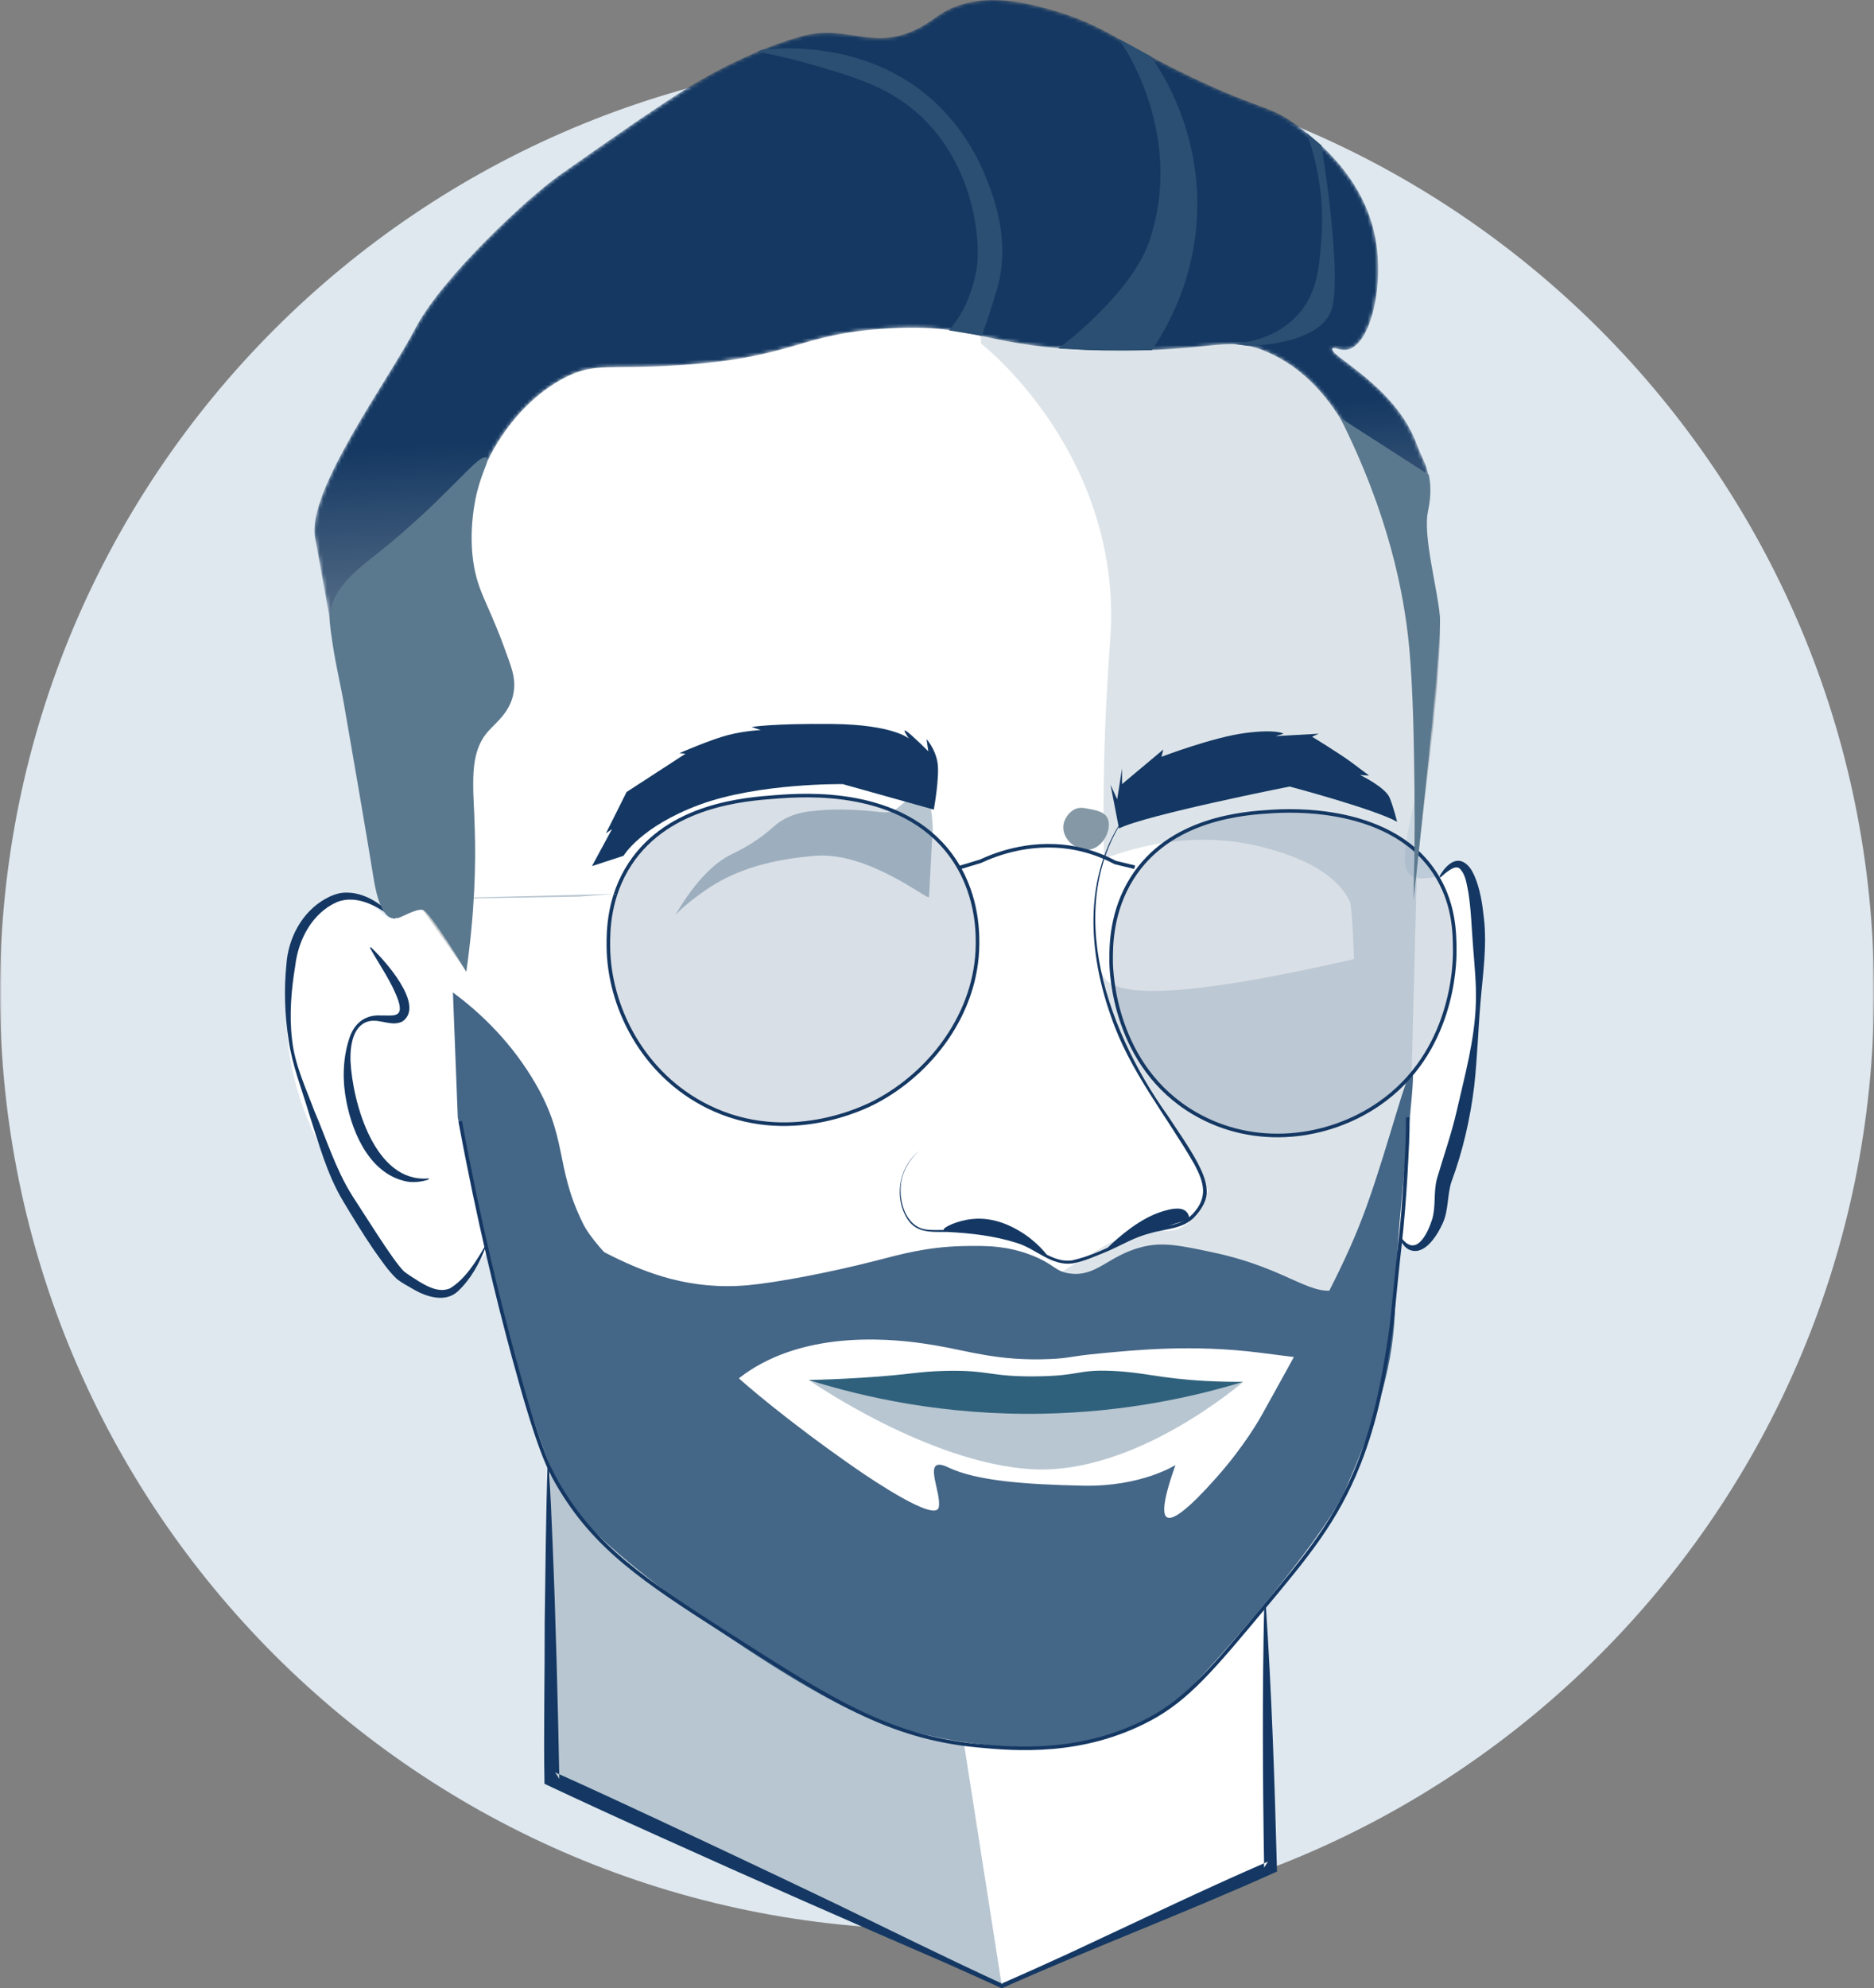
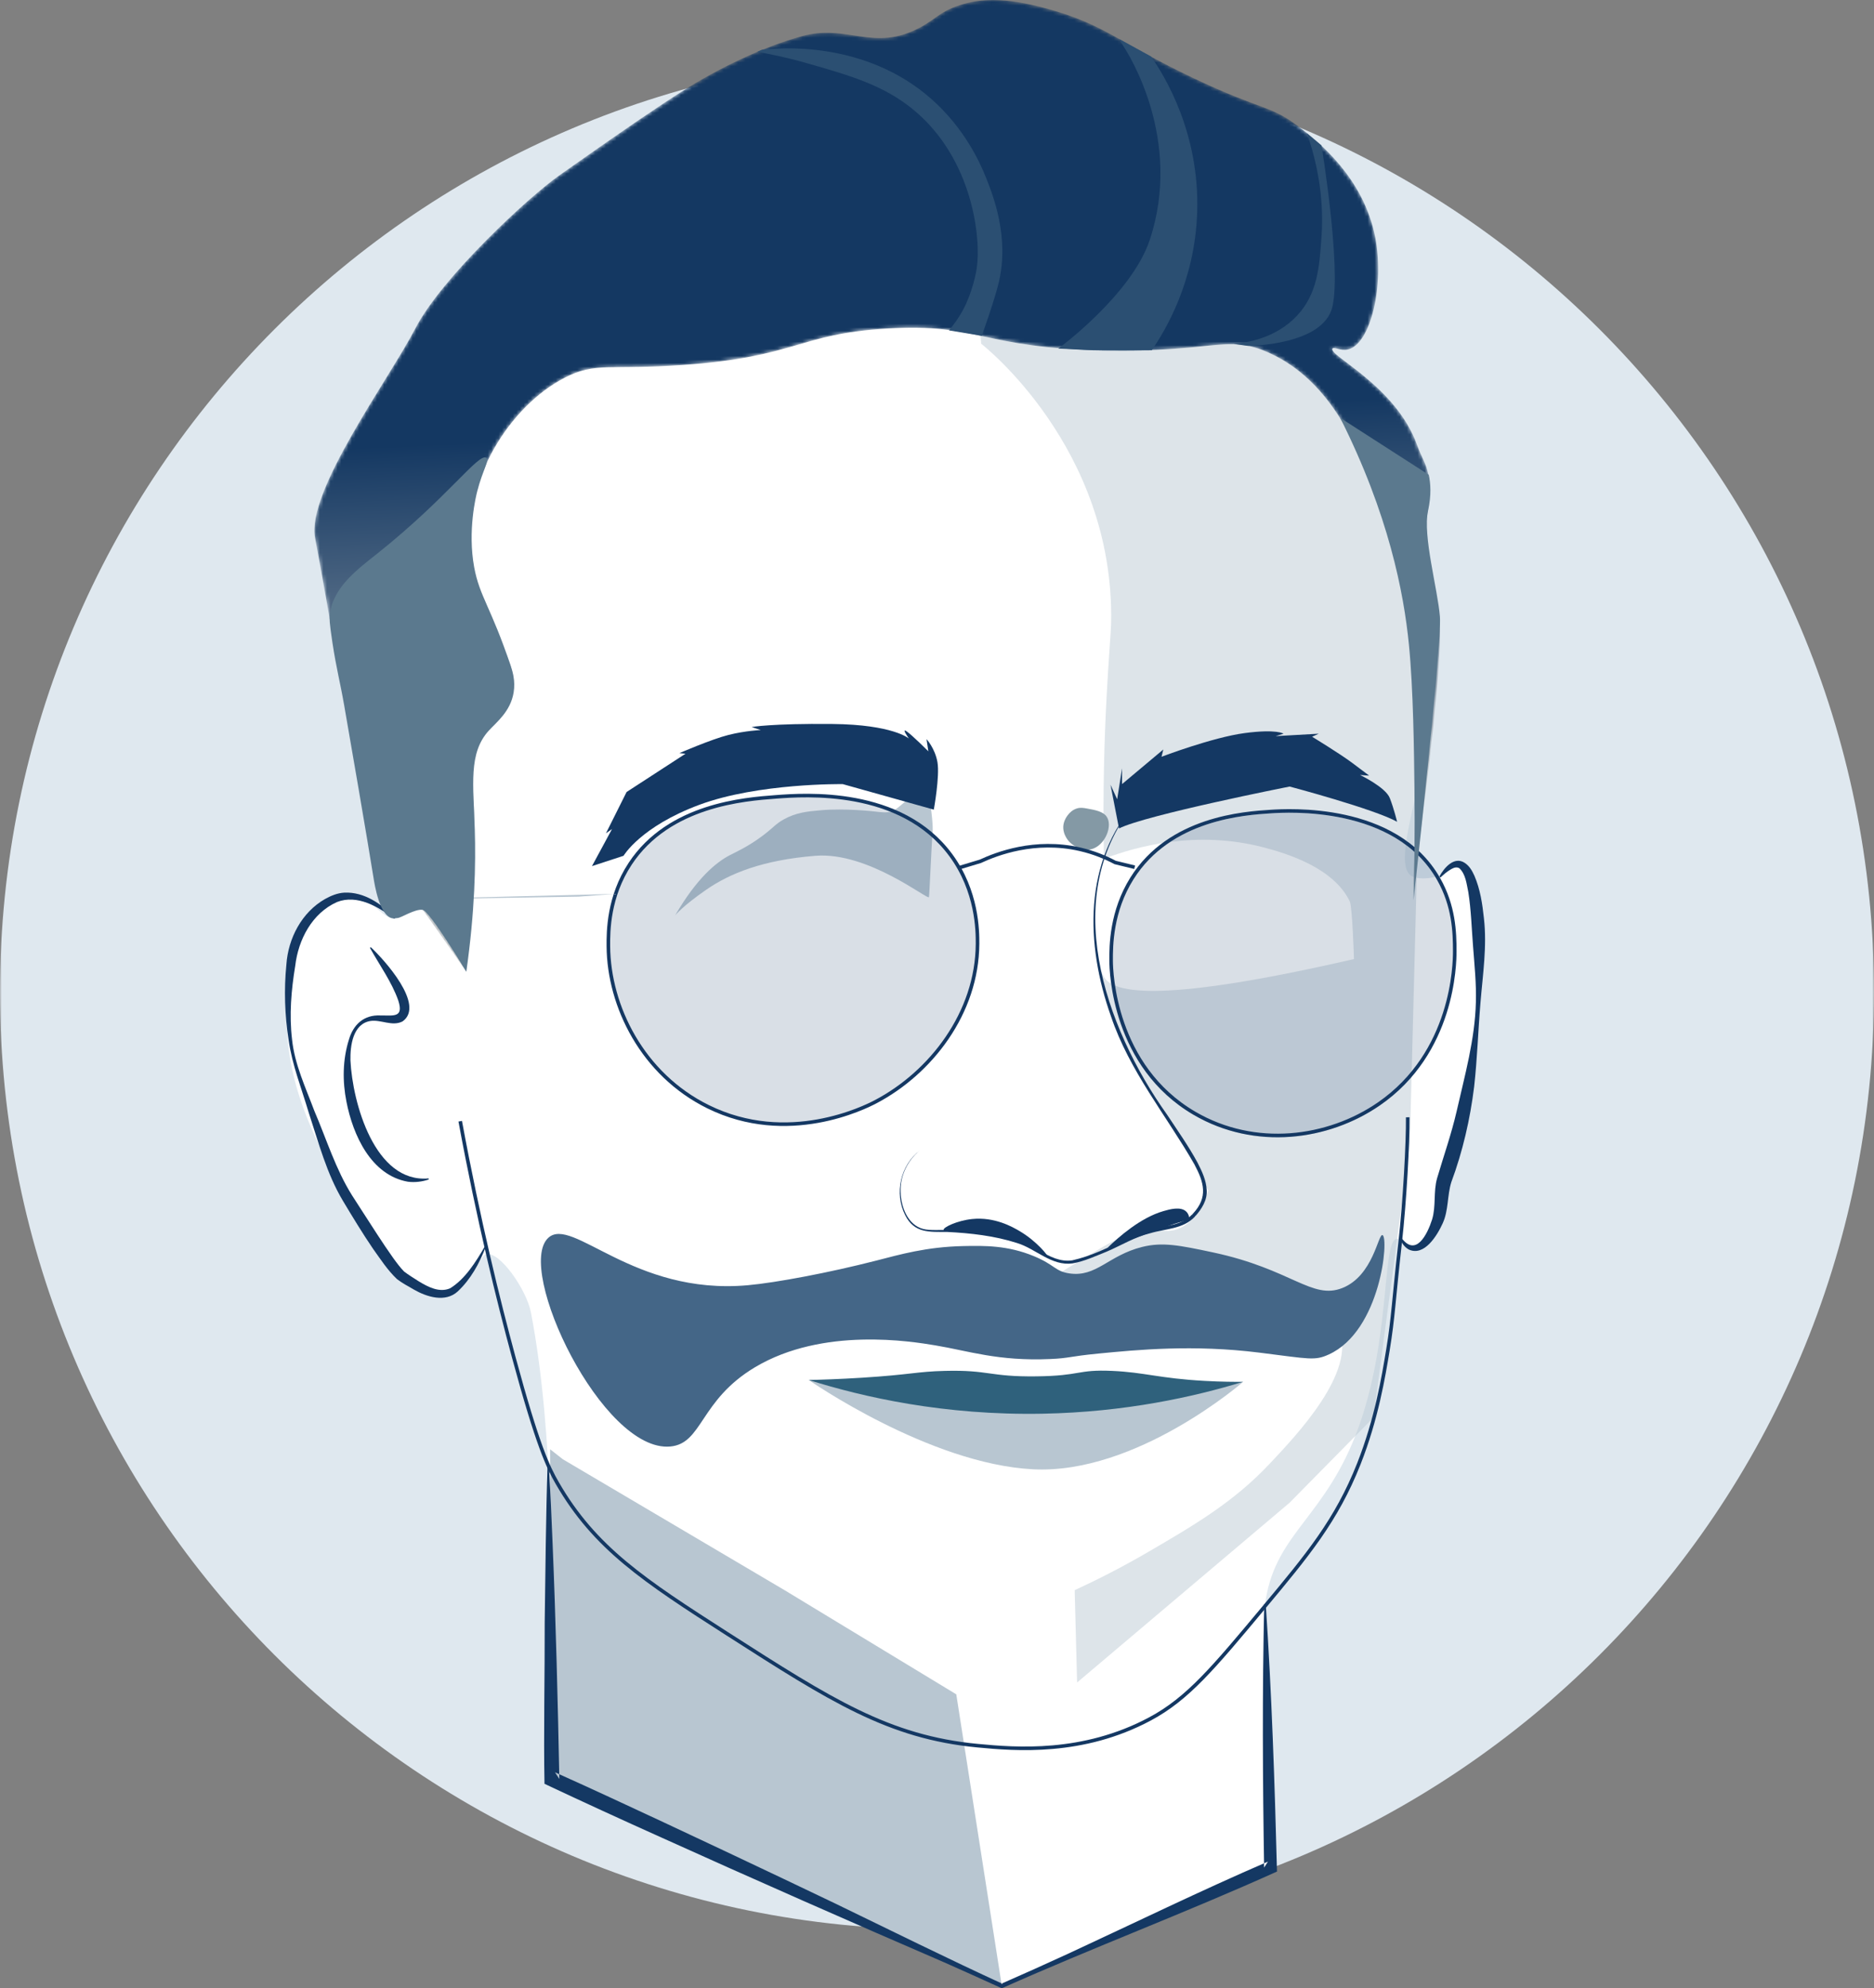
<svg xmlns="http://www.w3.org/2000/svg" xmlns:xlink="http://www.w3.org/1999/xlink" width="524.023px" height="555.757px" viewBox="0 0 524.023 555.757" version="1.1">
  <rect x="0" y="0" width="524.023" height="555.757" fill="#808080" stroke="none" />
  <title>Group 69</title>
  <defs>
    <polygon id="path-1" points="0 0 524.023 0 524.023 524.024 0 524.024" />
    <path d="M189.6,0 C186.279,0.015 183.341,0.508 180.504,1.423 L180.504,1.423 C174.025,3.512 173.434,6.075 167.007,8.809 L167.007,8.809 C160.805,11.447 155.887,10.676 150.811,9.904 L150.811,9.904 C146.446,9.241 141.963,8.578 136.446,10.082 L136.446,10.082 C125.241,13.138 112.761,19.25 103.084,25.363 L103.084,25.363 C99.732,27.479 95.586,30.238 91.239,33.194 L91.239,33.194 C90.735,33.536 90.229,33.88 89.72,34.228 L89.72,34.228 C81.95,39.534 73.761,45.297 68.448,49.047 L68.448,49.047 C59.789,55.16 35.595,77.571 28.209,91.833 L28.209,91.833 C20.824,106.094 -2.352,137.42 0.195,150.408 L0.195,150.408 C2.742,163.397 18.022,251.514 18.022,251.514 L18.022,251.514 C18.022,251.514 21.588,256.353 23.116,256.608 L23.116,256.608 C23.782,256.719 24.98,256.007 26.226,255.296 L26.226,255.296 C27.837,254.375 29.528,253.454 30.247,254.316 L30.247,254.316 C31.52,255.844 42.471,271.633 42.471,271.633 L42.471,271.633 C45.109,244.308 45.235,228.098 43.999,218.152 L43.999,218.152 C43.606,214.995 42.381,206.864 47.055,200.834 L47.055,200.834 C49.831,197.253 52.206,197.615 54.187,195.23 L54.187,195.23 C60.574,187.542 45.137,172.609 43.49,153.464 L43.49,153.464 C41.824,134.101 54.536,113.57 69.976,105.585 L69.976,105.585 C78.659,101.095 82.611,103.464 103.084,102.019 L103.084,102.019 C134.991,99.768 135.225,93.321 160.131,91.833 L160.131,91.833 C186.264,90.272 186.111,97.364 221.762,97.945 L221.762,97.945 C232.412,98.119 239.706,97.605 245.193,97.09 L245.193,97.09 C255.205,96.151 259.199,95.213 266.585,98.454 L266.585,98.454 C287.109,107.462 294.885,131.654 301.731,152.955 L301.731,152.955 C306.873,168.956 310.338,217.105 306.654,252.109 L306.654,252.109 C306.654,252.109 316.502,184.535 314.464,171.801 L314.464,171.801 C312.427,159.067 309.879,150.917 310.39,148.37 L310.39,148.37 C313.715,131.753 310.654,130.872 308.352,124.431 L308.352,124.431 C302.401,107.783 283.426,99.327 284.667,97.436 L284.667,97.436 C284.879,97.112 285.458,97.323 286.264,97.534 L286.264,97.534 C287.016,97.73 287.964,97.926 288.997,97.69 L288.997,97.69 C295.317,96.25 299.252,79.903 296.637,66.365 L296.637,66.365 C293.381,49.504 280.435,39.442 275.754,35.804 L275.754,35.804 C267.242,29.188 265.516,31.21 245.701,21.797 L245.701,21.797 C224.586,11.766 221.048,6.858 204.954,2.442 L204.954,2.442 C198.956,0.796 194.131,0.019 189.924,0 L189.924,0 L189.6,0 Z" id="path-3" />
    <linearGradient x1="51.58%" y1="84.439%" x2="49.207%" y2="43.47%" id="linearGradient-5">
      <stop stop-color="#AAB1B6" offset="0%" />
      <stop stop-color="#143862" offset="100%" />
    </linearGradient>
  </defs>
  <g id="Page-1" stroke="none" stroke-width="1" fill="none" fill-rule="evenodd">
    <g id="Group-69">
      <g id="Group-14" transform="translate(0, 15.297)">
        <g id="Group-3">
          <mask id="mask-2" fill="white">
            <use xlink:href="#path-1" />
          </mask>
          <g id="Clip-2" />
          <path d="M524.023,262.012 C524.023,406.717 406.716,524.024 262.011,524.024 C117.306,524.024 0,406.717 0,262.012 C0,117.307 117.306,0 262.011,0 C406.716,0 524.023,117.307 524.023,262.012" id="Fill-1" fill="#DFE8EF" mask="url(#mask-2)" />
        </g>
        <path d="M206.281,64.821 C292.025,57.212 297.219,55.063 316.301,58.709 C349.824,65.113 365.354,77.777 369.273,81.12 C375.142,86.127 386.683,95.48 392.703,111.681 C393.802,114.638 395.181,119.057 396.608,135.111 C399.401,166.537 400.798,182.25 397.288,200.308 C394.839,212.907 390.235,227.009 394.741,229.596 C396.257,230.466 399.531,230.414 402.126,229.596 C405.887,228.41 406.838,226.053 408.493,226.285 C412.068,226.786 413.179,238.551 413.332,240.292 C415.155,260.954 412.023,277.821 411.549,280.276 C409.424,291.303 407.01,298.362 405.182,309.054 C404.571,312.632 403.595,316.149 403.145,319.751 C402.653,323.689 402.665,325.875 401.108,328.664 C400.563,329.64 398.475,333.38 395.505,333.503 C392.944,333.61 391.956,330.936 390.666,330.956 C386.108,331.03 389.394,361.492 378.187,388.004 C368.606,410.67 355.145,414.573 353.483,435.628 C352.654,446.128 355.266,506.682 355.266,506.682 L280.137,539.79 L154.328,481.979 C154.328,481.979 154.328,478.923 154.328,450.144 C154.328,430.827 155.092,385.966 148.47,351.585 C147.223,345.11 139.678,334.381 135.991,335.286 C134.83,335.571 134.744,336.847 131.661,340.379 C129.162,343.243 127.409,345.252 125.04,345.982 C121.578,347.05 118.119,344.98 115.617,343.436 C111.249,340.739 108.7,337.428 102.883,328.41 C98.279,321.272 95.977,317.702 94.479,314.912 C88.042,302.922 79.726,287.431 80.217,267.797 C80.703,248.369 85.386,241.575 86.839,240.037 C88.242,238.551 91.304,235.396 95.753,234.944 C103.342,234.173 107.266,242.053 110.014,241.311 C119.287,238.805 81.503,147.172 116.636,102.513 C131.069,84.166 157.216,74.5 162.732,72.461 C176.494,67.374 186.425,66.583 206.281,64.821" id="Fill-4" fill="#FFFFFF" />
        <path d="M274.364,80.78 C274.364,80.78 311.716,109.643 310.697,158.88 C310.586,164.267 308.046,188.605 308.66,222.719 C308.675,223.568 308.69,224.269 308.699,224.739 C317.961,221.236 334.498,216.733 353.022,221.48 C360.192,223.318 372.983,227.379 377.423,236.641 C378.169,238.199 378.611,252.771 378.611,252.771 C326.045,264.87 311.372,262.654 308.66,257.694 C308.32,257.073 307.341,254.897 307.132,254.978 C306.654,255.163 309.854,267.281 315.791,279.427 C319.742,287.51 321.151,287.925 330.053,303.366 C335.473,312.767 334.92,312.56 337.863,317.458 C336.568,321.351 334.179,326.3 329.543,328.154 C326.616,329.325 325.114,328.334 320.884,328.664 C315.197,329.108 311.365,331.412 304.075,335.795 C296.063,340.612 290.222,344.124 290.833,345.982 C291.881,349.171 310.289,342.454 336.165,343.944 C350.749,344.784 369.873,345.886 374.366,356.169 C379.586,368.116 362.267,386.145 355.011,393.861 C344.976,404.531 334.074,410.901 321.394,418.309 C312.904,423.27 305.582,426.847 300.51,429.176 L301.189,454.983 L360.614,404.727 L384.044,380.957 L394.231,304.215 L397.456,179.594 L388.458,111.511 L369.612,79.422 L341.089,70.253 L291.342,68.046 L273.854,74.158 L274.364,80.78 Z" id="Fill-6" fill="#B8C6D1" opacity="0.478" />
        <polygon id="Fill-8" fill="#B8C6D1" points="157.383 392.587 219.524 429.26 267.403 458.293 280.136 539.789 154.327 481.978 153.818 389.786" />
-         <path d="M126.652,262.109 L128.01,297.084 C128.01,297.084 146.686,389.447 159.93,406.085 C173.173,422.724 223.429,457.699 243.803,465.17 C264.176,472.64 286.588,473.999 296.775,472.98 C306.962,471.961 321.903,465.51 327.336,461.774 C332.769,458.039 369.57,416.385 376.234,400.992 C385.349,379.935 389.938,366.392 390.156,348.019 C390.405,326.899 395.504,289.359 395.08,285.369 C395.033,284.928 394.922,284.688 394.755,284.637 C393.278,284.18 388.593,303.785 382.261,321.533 C376.571,337.48 368.655,351.748 352.804,380.278 C352.267,381.245 347.916,388.969 340.24,397.596 C337.365,400.827 328.895,410.346 326.317,408.802 C325.417,408.262 324.49,405.926 328.694,394.201 C328.694,394.201 319.187,400.313 302.887,399.973 C286.588,399.634 273.005,398.615 265.195,394.88 C257.385,391.144 263.498,402.011 262.479,406.085 C261.476,410.096 244.435,398.715 239.388,395.219 C219.112,381.175 207.13,370.431 207.13,370.431 C180.172,346.259 166.694,334.174 162.986,326.627 C154.857,310.081 159.155,302.836 148.724,285.879 C141.606,274.308 132.845,266.691 126.652,262.109" id="Fill-10" fill="#446687" />
        <path d="M128.69,298.103 C133.812,325.814 139.361,348.213 143.631,363.979 C150.39,388.935 153.29,394.852 155.855,399.294 C166.319,417.419 180.148,426.51 203.395,441.4 C232.29,459.909 248.461,470.267 273.346,472.64 C284.047,473.661 302.791,475.208 321.564,465.17 C332.125,459.524 339.244,450.992 353.483,433.93 C365.538,419.486 373.722,409.677 379.97,393.861 C384.929,381.305 386.873,369.502 388.119,361.942 C389.613,352.874 389.672,348.354 391.515,332.06 C392.802,320.675 393.722,303.791 393.637,296.999" id="Stroke-12" stroke="#143863" />
      </g>
      <g id="Group-17" transform="translate(87.917, 0)">
        <mask id="mask-4" fill="white">
          <use xlink:href="#path-3" />
        </mask>
        <g id="Clip-16" />
        <path d="M189.6,0 C186.279,0.015 183.341,0.508 180.504,1.423 L180.504,1.423 C174.025,3.512 173.434,6.075 167.007,8.809 L167.007,8.809 C160.805,11.447 155.887,10.676 150.811,9.904 L150.811,9.904 C146.446,9.241 141.963,8.578 136.446,10.082 L136.446,10.082 C125.241,13.138 112.761,19.25 103.084,25.363 L103.084,25.363 C99.732,27.479 95.586,30.238 91.239,33.194 L91.239,33.194 C90.735,33.536 90.229,33.88 89.72,34.228 L89.72,34.228 C81.95,39.534 73.761,45.297 68.448,49.047 L68.448,49.047 C59.789,55.16 35.595,77.571 28.209,91.833 L28.209,91.833 C20.824,106.094 -2.352,137.42 0.195,150.408 L0.195,150.408 C2.742,163.397 18.022,251.514 18.022,251.514 L18.022,251.514 C18.022,251.514 21.588,256.353 23.116,256.608 L23.116,256.608 C23.782,256.719 24.98,256.007 26.226,255.296 L26.226,255.296 C27.837,254.375 29.528,253.454 30.247,254.316 L30.247,254.316 C31.52,255.844 42.471,271.633 42.471,271.633 L42.471,271.633 C45.109,244.308 45.235,228.098 43.999,218.152 L43.999,218.152 C43.606,214.995 42.381,206.864 47.055,200.834 L47.055,200.834 C49.831,197.253 52.206,197.615 54.187,195.23 L54.187,195.23 C60.574,187.542 45.137,172.609 43.49,153.464 L43.49,153.464 C41.824,134.101 54.536,113.57 69.976,105.585 L69.976,105.585 C78.659,101.095 82.611,103.464 103.084,102.019 L103.084,102.019 C134.991,99.768 135.225,93.321 160.131,91.833 L160.131,91.833 C186.264,90.272 186.111,97.364 221.762,97.945 L221.762,97.945 C232.412,98.119 239.706,97.605 245.193,97.09 L245.193,97.09 C255.205,96.151 259.199,95.213 266.585,98.454 L266.585,98.454 C287.109,107.462 294.885,131.654 301.731,152.955 L301.731,152.955 C306.873,168.956 310.338,217.105 306.654,252.109 L306.654,252.109 C306.654,252.109 316.502,184.535 314.464,171.801 L314.464,171.801 C312.427,159.067 309.879,150.917 310.39,148.37 L310.39,148.37 C313.715,131.753 310.654,130.872 308.352,124.431 L308.352,124.431 C302.401,107.783 283.426,99.327 284.667,97.436 L284.667,97.436 C284.879,97.112 285.458,97.323 286.264,97.534 L286.264,97.534 C287.016,97.73 287.964,97.926 288.997,97.69 L288.997,97.69 C295.317,96.25 299.252,79.903 296.637,66.365 L296.637,66.365 C293.381,49.504 280.435,39.442 275.754,35.804 L275.754,35.804 C267.242,29.188 265.516,31.21 245.701,21.797 L245.701,21.797 C224.586,11.766 221.048,6.858 204.954,2.442 L204.954,2.442 C198.956,0.796 194.131,0.019 189.924,0 L189.924,0 L189.6,0 Z" id="Fill-15" fill="url(#linearGradient-5)" mask="url(#mask-4)" />
      </g>
      <g id="Group-68" transform="translate(79.687, 10.931)">
        <path d="M229.68,217.214 C231.606,219.742 229.398,225.435 225.449,226.452 C222.195,227.29 219.47,224.513 219.296,224.331 C219.069,224.091 216.751,221.566 217.994,218.476 C218.132,218.135 219.143,215.727 221.475,215.032 C222.453,214.74 223.243,214.875 224.436,215.094 C226.481,215.468 228.651,215.864 229.68,217.214" id="Fill-18" fill="#8499A5" />
        <path d="M269.212,85.741 C269.212,85.741 290.35,85.741 292.896,74.79 C295.444,63.839 289.84,29.712 289.84,29.712 L285.766,26.338 C290.146,38.76 290.275,49.096 289.84,55.307 C289.255,63.686 288.729,71.205 282.965,77.337 C276.916,83.771 268.648,84.904 265.264,85.168 C265.264,85.168 266.856,85.423 267.811,85.55 C268.766,85.677 269.212,85.741 269.212,85.741" id="Fill-20" fill="#2B4F72" />
        <path d="M233.303,0 L242.216,4.881 C245.839,10.133 255.813,26.049 255.078,48.431 C254.441,67.801 246.129,81.511 242.386,86.972 C242.386,86.972 227.955,87.141 223.88,86.887 C219.805,86.632 216.24,86.505 216.24,86.505 C216.24,86.505 236.741,71.479 241.835,56.071 C251.038,28.23 236.104,4.415 234.322,1.783" id="Fill-22" fill="#2B4F72" />
        <path d="M133.385,2.971 C137.947,2.462 162.187,0.205 180.925,16.893 C189.847,24.839 194.197,34.121 195.992,38.626 C197.975,43.6 202.623,55.267 199.601,67.998 C198.382,73.134 194.846,82.939 194.846,82.939 C191.79,82.43 188.734,81.92 185.678,81.411 C186.893,79.975 188.529,77.806 190.008,74.917 C190.008,74.917 192.528,69.991 193.446,63.966 C194.661,55.991 192.498,33.49 175.619,19.652 C167.287,12.821 157.842,10.128 145.694,6.664 C140.143,5.081 135.404,4.138 132.027,3.565 C132.479,3.367 132.932,3.169 133.385,2.971" id="Fill-24" fill="#2B4F72" />
        <path d="M322.791,234.093 C324.058,231.731 326.916,228.274 329.9,230.259 C331.372,231.25 332.008,232.613 332.611,233.881 C334.224,237.636 334.831,241.71 335.253,245.693 C336.166,253.572 334.936,261.481 334.298,269.291 C333.639,277.107 333.4,284.981 332.528,292.79 C331.409,301.865 329.334,310.914 326.14,319.499 C324.97,323.234 325.401,327.371 323.73,331.007 C322.201,334.38 318.567,340.412 314.185,338.295 C312.826,337.496 312.128,336.227 311.65,334.99 L312.004,334.805 C316.177,340.767 319.442,334.07 320.763,329.95 C321.906,326.202 321.087,322.21 322.16,318.415 C324.007,312.144 326.125,306.179 327.609,299.783 C329.896,289.713 332.75,279.607 333.01,269.222 C333.164,264.029 332.615,258.827 332.228,253.686 C331.818,248.554 331.688,243.396 330.894,238.436 C330.402,236.11 330.177,233.451 328.409,231.77 C327.667,231.315 326.893,231.566 326.087,232.015 C325.041,232.59 324.062,233.459 323.106,234.34 L322.791,234.093 Z" id="Fill-26" fill="#143863" />
        <path d="M30.561,245.869 C26.052,242.47 20.161,239.002 14.545,241.202 C7.6,244.306 3.732,251.663 2.871,259.012 C1.75,265.813 1.153,272.81 1.988,279.688 C2.719,286.615 5.758,293.015 8.204,299.557 C11.636,307.548 14.162,315.88 18.76,323.199 C18.76,323.197 21.595,327.603 21.595,327.603 C24.435,331.973 27.199,336.389 30.208,340.622 C31.201,341.995 32.256,343.416 33.309,344.478 C34.258,345.221 36.228,346.485 37.412,347.221 C40.056,348.82 43.187,350.462 46.189,349.164 C50.36,346.599 53.357,341.824 55.826,337.555 C55.826,337.555 56.102,337.673 56.102,337.673 C54.358,342.238 51.916,346.673 48.308,350.046 C44.844,353.221 39.627,351.582 36.071,349.538 C34.285,348.452 33.174,347.988 31.352,346.628 C28.599,344.009 26.783,341.12 24.633,338.137 C21.77,333.947 18.852,329.139 16.234,324.769 C11.671,317.168 9.404,308.445 6.655,300.104 C4.665,293.375 2.019,286.801 1.024,279.824 C-0.058,272.841 -0.309,265.726 0.396,258.678 C0.893,251.347 4.68,244.078 11.196,240.361 C12.827,239.444 14.691,238.68 16.571,238.577 C22.187,238.303 27.093,241.786 30.771,245.655 C30.771,245.655 30.561,245.869 30.561,245.869" id="Fill-28" fill="#143863" />
        <path d="M23.993,253.818 C27.703,257.27 39.302,270.012 32.881,274.566 C29.984,276.06 26.883,274.005 23.907,274.444 C18.983,275.238 18.219,281.357 18.306,285.473 C18.891,297.365 25.123,319.815 40.145,318.452 C40.145,318.451 40.204,318.746 40.204,318.746 C38.382,319.37 36.373,319.629 34.364,319.376 C24.024,317.539 19.005,306.284 17.194,297.041 C16.05,291.314 16.114,285.278 17.871,279.681 C19.105,275.443 22.065,272.683 26.678,272.902 C30.384,272.885 33.255,273.61 31.68,268.713 C29.835,263.499 26.49,258.907 23.758,254.004 C23.758,254.004 23.993,253.818 23.993,253.818" id="Fill-30" fill="#143863" />
        <path d="M179.227,205.692 C179.227,205.692 181.434,218.087 181.095,221.821 C180.755,225.558 180.246,238.8 180.076,239.819 C179.907,240.838 163.098,227.085 148.327,228.274 C133.556,229.463 124.387,233.197 117.766,237.781 C111.144,242.365 109.107,244.912 109.107,244.912 C115.206,234.471 120.544,230.119 124.387,228.103 C126.107,227.202 129.402,225.785 133.556,222.671 C136.668,220.338 137.128,219.403 139.498,218.087 C142.946,216.173 146.09,215.867 149.854,215.54 C156.594,214.954 164.388,215.833 164.796,215.88 C166.798,216.113 168.009,216.308 169.719,215.88 C171.078,215.54 176.681,210.107 176.681,210.107 L179.227,205.692 Z" id="Fill-32" fill="#B8C6D1" />
        <path d="M181.434,215.37 C181.434,215.37 183.132,206.032 182.453,202.127 C181.774,198.222 179.397,195.675 179.397,195.675 L179.906,199.071 C179.906,199.071 175.322,194.487 173.794,193.468 C172.266,192.449 174.473,195.505 174.473,195.505 C174.473,195.505 170.059,191.6 153.08,191.431 C136.102,191.261 130.499,192.279 130.499,192.279 L133.046,193.128 C133.046,193.128 128.801,193.298 124.047,194.487 C119.293,195.675 110.295,199.58 110.295,199.58 L111.993,199.75 L95.524,210.446 L89.751,221.992 L91.449,220.803 L85.846,231.16 L94.675,228.274 C94.675,228.274 99.429,220.124 115.898,214.012 C132.367,207.9 155.966,208.239 155.966,208.239 L181.434,215.37 Z" id="Fill-34" fill="#143863" />
        <path d="M233.218,220.633 L230.841,208.41 L232.708,212.483 L234.067,203.825 L234.067,208.239 L245.612,198.561 L245.103,200.6 C245.103,200.6 259.365,195.166 268.363,193.977 C277.362,192.79 279.229,194.148 279.229,194.148 L277.022,194.827 L289.077,194.148 L287.209,194.996 C287.209,194.996 295.019,199.75 298.415,202.297 C301.811,204.844 303.169,205.863 303.169,205.863 L300.622,205.692 C300.622,205.692 307.753,209.089 308.941,212.144 C310.13,215.201 310.979,218.766 310.979,218.766 C304.502,215.165 280.927,208.918 280.927,208.918 C280.927,208.918 240.664,216.873 233.218,220.633" id="Fill-36" fill="#143863" />
        <path d="M96.542,230.481 C90.447,239.709 90.397,249.324 90.43,253.572 C90.562,270.38 100.009,289.368 118.274,298.394 C140.625,309.439 162.171,298.592 165.135,297.036 C180.594,288.919 193.552,272.217 193.658,252.892 C193.679,249.191 193.587,238.153 186.188,228.104 C172.264,209.194 145.292,211.208 137.29,211.805 C128.455,212.464 107.405,214.036 96.542,230.481" id="Fill-38" fill="#143863" opacity="0.162" />
        <path d="M236.845,235.092 C231.047,244.316 230.986,253.908 231.012,258.183 C231.03,261.175 231.764,287.604 254.345,300.771 C271.253,310.63 291.659,307.947 305.885,298.139 C326.703,283.788 327.104,259.131 327.101,255.439 C327.096,250.192 326.888,242.827 322.564,235.234 C310.582,214.199 280.227,216.13 275.735,216.416 C268.27,216.891 247.454,218.215 236.845,235.092" id="Fill-40" fill="#143863" opacity="0.162" />
        <path d="M96.542,230.481 C90.447,239.709 90.397,249.324 90.43,253.572 C90.562,270.38 100.009,289.368 118.274,298.394 C140.625,309.439 162.171,298.592 165.135,297.036 C180.594,288.919 193.552,272.217 193.658,252.892 C193.679,249.191 193.587,238.153 186.188,228.104 C172.264,209.194 145.292,211.208 137.29,211.805 C128.455,212.464 107.405,214.036 96.542,230.481 Z" id="Stroke-42" stroke="#143863" />
        <path d="M236.845,234.583 C231.047,243.807 230.986,253.399 231.012,257.674 C231.03,260.666 231.764,287.095 254.345,300.262 C271.253,310.121 291.659,307.438 305.885,297.63 C326.703,283.279 327.104,258.622 327.101,254.93 C327.096,249.683 326.888,242.318 322.564,234.725 C310.582,213.69 280.227,215.621 275.735,215.907 C268.27,216.382 247.454,217.706 236.845,234.583 Z" id="Stroke-44" stroke="#143863" />
        <polyline id="Fill-46" fill="#B8C6D1" points="26.252 240.583 82.153 239.692 92.213 238.928" />
        <path d="M188.33,231.663 L194.452,229.815 C198.975,227.714 209.666,223.56 222.296,226.454 C226.2,227.349 229.494,228.735 232.139,230.145 C233.958,230.587 235.778,231.03 237.597,231.472" id="Stroke-48" stroke="#143863" />
        <path d="M238.142,213.078 C216.229,238.937 229.117,276.044 246.671,300.65 C249.576,305.057 252.651,309.366 255.19,314.066 C256.416,316.463 257.606,318.968 257.745,321.729 C257.935,324.519 256.322,327.021 254.543,329.023 C254.523,329.039 254.494,329.08 254.475,329.096 C254.457,329.137 254.626,328.898 254.587,328.787 L254.45,329.123 C251.258,332.62 246.15,332.507 241.951,333.773 C237.6,334.824 233.857,337.18 229.77,338.919 C226.64,340.159 223.591,341.615 220.24,342.205 C214.309,343.015 209.978,338.102 204.682,336.504 C198.439,334.499 191.688,333.729 185.121,333.414 C180.272,333.385 175.981,333.842 173.429,328.721 C170.352,322.663 172.102,314.725 177.53,310.619 C174.095,313.403 171.947,317.786 172.156,322.226 C172.233,326.389 174.133,331.512 178.544,332.608 C180.308,333.036 183.274,332.818 185.131,332.882 C187.357,332.912 189.586,333.058 191.797,333.328 C198.379,334.074 205.24,335.089 211.013,338.64 C213.849,340.329 216.808,341.833 220.128,341.357 C225.478,340.166 230.497,337.68 235.394,335.224 C237.42,334.229 239.548,333.493 241.702,332.879 C244.869,331.897 248.266,331.774 251.233,330.348 C252.171,329.867 253.007,329.211 253.754,328.448 L253.617,328.784 C253.642,328.507 253.792,328.419 253.909,328.279 C258.187,323.723 256.972,319.568 254.321,314.522 C246.43,300.852 236.099,288.366 230.98,273.171 C223.838,253.065 223.144,229.823 238.142,213.078" id="Fill-50" fill="#143863" />
        <path d="M229.992,337.869 C233.117,334.826 239.196,329.456 245.612,327.597 C247.309,327.105 250.508,326.178 252.064,327.767 C252.685,328.401 252.864,329.252 252.913,329.889 C251.498,330.314 250.083,330.738 248.668,331.163 C242.442,333.398 236.218,335.634 229.992,337.869" id="Fill-52" fill="#143863" />
        <path d="M211.316,339.397 C213.166,340.483 213.314,340.547 213.353,340.501 C213.579,340.234 210.333,336.088 205.458,333.2 C203.494,332.037 198.453,329.14 192.13,329.804 C188.003,330.238 184.009,332.117 184.151,332.86 C184.227,333.26 185.472,333.196 188.31,333.37 C188.31,333.37 194.678,333.76 202.657,335.577 C205.418,336.205 206.507,336.609 207.58,337.19 C208.233,337.543 208.789,337.913 211.316,339.397" id="Fill-54" fill="#143863" />
        <path d="M107.748,393.388 C88.755,395.124 64.268,343.713 73.622,335.067 C80.326,328.871 97.334,351.187 129.396,348.311 C137.347,347.597 152.172,344.8 165.305,341.434 C171.998,339.719 179.332,337.579 189.753,337.359 C195.681,337.235 202.091,337.164 209.364,340.161 C215.275,342.596 215.316,344.404 219.296,345 C226.936,346.142 230.182,339.988 239.67,337.614 C245.358,336.191 250.071,337.125 259.535,339.142 C281.488,343.822 287.173,352.478 295.698,349.075 C304.346,345.623 305.671,333.852 306.904,334.303 C308.729,334.971 306.499,361.001 291.878,367.666 C287.942,369.46 286.547,368.913 272.523,367.156 C253.975,364.833 238.326,366.354 227.445,367.411 C219.05,368.227 219.556,368.693 213.948,368.939 C199.395,369.577 191.097,366.652 181.859,365.119 C175.215,364.016 150.418,359.901 131.433,371.231 C115.944,380.476 116.791,392.562 107.748,393.388" id="Fill-56" fill="#446687" />
        <path d="M146.459,374.797 C146.459,374.797 180.076,398.227 209.109,399.755 C238.142,401.283 267.939,375.306 267.939,375.306 C267.939,375.306 228.719,381.928 217.259,383.201 C205.798,384.475 146.459,374.797 146.459,374.797" id="Fill-58" fill="#B8C6D1" />
        <path d="M146.459,374.797 C149.819,374.721 155.01,374.558 161.357,374.16 C175.092,373.3 176.59,372.449 184.532,372.25 C196.971,371.94 196.894,373.939 210.128,373.778 C222.773,373.625 221.412,371.817 231.266,372.25 C240.436,372.654 244.36,374.341 257.242,375.052 C261.817,375.304 265.558,375.325 267.939,375.306 C254.139,379.518 234.979,383.783 211.91,384.22 C184.254,384.744 161.637,379.563 146.459,374.797" id="Fill-60" fill="#2F617C" />
        <path d="M56.304,117.066 C57.221,117.82 55.309,120.382 53.758,126.404 C53.434,127.658 51.022,137.386 52.909,147.627 C54.419,155.821 57.628,158.81 63.096,175.132 C63.617,176.689 64.472,179.342 63.944,182.602 C63.073,187.981 59.089,190.977 56.984,193.299 C51.258,199.612 52.692,208.348 53.078,220.973 C53.37,230.515 53.11,243.834 50.702,260.703 C50.702,260.703 40.514,243.724 38.477,243.385 C36.439,243.045 32.365,245.677 31.346,245.677 C31.037,245.677 30.573,245.856 29.995,245.733 C26.448,244.981 25.106,236.642 24.724,234.217 C24.724,234.216 22.961,223.037 16.575,186.338 C15.407,179.622 14.39,176.064 13.277,168.754 C12.395,162.971 12.438,161.911 12.5,161.21 C13.198,153.36 20.199,148.27 25.913,143.722 C45.559,128.083 54.295,115.415 56.304,117.066" id="Fill-62" fill="#5B798E" />
        <path d="M295.062,105.86 C303.315,111.166 311.569,116.471 319.823,121.777 C320.343,124.092 320.613,127.369 319.638,131.837 C318.11,138.84 322.312,153.612 322.949,161.379 C323.586,169.147 315.564,240.71 315.564,240.71 C315.783,233.119 315.983,222.335 315.834,209.385 C315.717,199.159 315.517,181.708 314.29,169.274 C312.852,154.709 308.593,132.738 295.062,105.86" id="Fill-64" fill="#5B798E" />
        <path d="M274.251,437.443 C275.916,462.331 276.754,487.261 277.396,512.192 C252.081,523.619 226.057,533.393 200.696,544.715 C200.696,544.715 200.445,544.826 200.445,544.826 L200.195,544.711 C194.95,542.308 189.685,539.95 184.412,537.607 C160.259,527.192 129.352,513.583 105.233,502.669 C94.302,497.766 83.411,492.769 72.57,487.668 C72.296,474.408 72.67,455.987 72.626,442.558 C72.801,429.774 72.989,411.373 73.422,398.739 C73.422,398.739 73.822,398.734 73.822,398.734 C74.215,406.03 74.546,413.328 74.839,420.627 C75.699,441.019 76.336,466.038 76.719,486.321 C76.719,486.321 75.508,484.456 75.508,484.456 C80.772,486.818 86.025,489.202 91.258,491.631 C109.083,499.863 136.141,512.626 153.887,521.138 C168.363,528.149 186.156,536.942 200.705,543.601 C200.705,543.601 200.204,543.597 200.204,543.597 C206.468,540.847 212.715,538.057 218.928,535.189 C237.553,526.56 256.011,517.555 274.86,509.416 C274.86,509.416 273.796,511.085 273.796,511.085 C273.717,504.951 273.591,498.817 273.55,492.682 C273.435,480.411 273.404,468.139 273.523,455.866 C273.633,449.728 273.658,443.591 273.851,437.451 L274.251,437.443 Z" id="Fill-66" fill="#143863" />
      </g>
    </g>
  </g>
</svg>